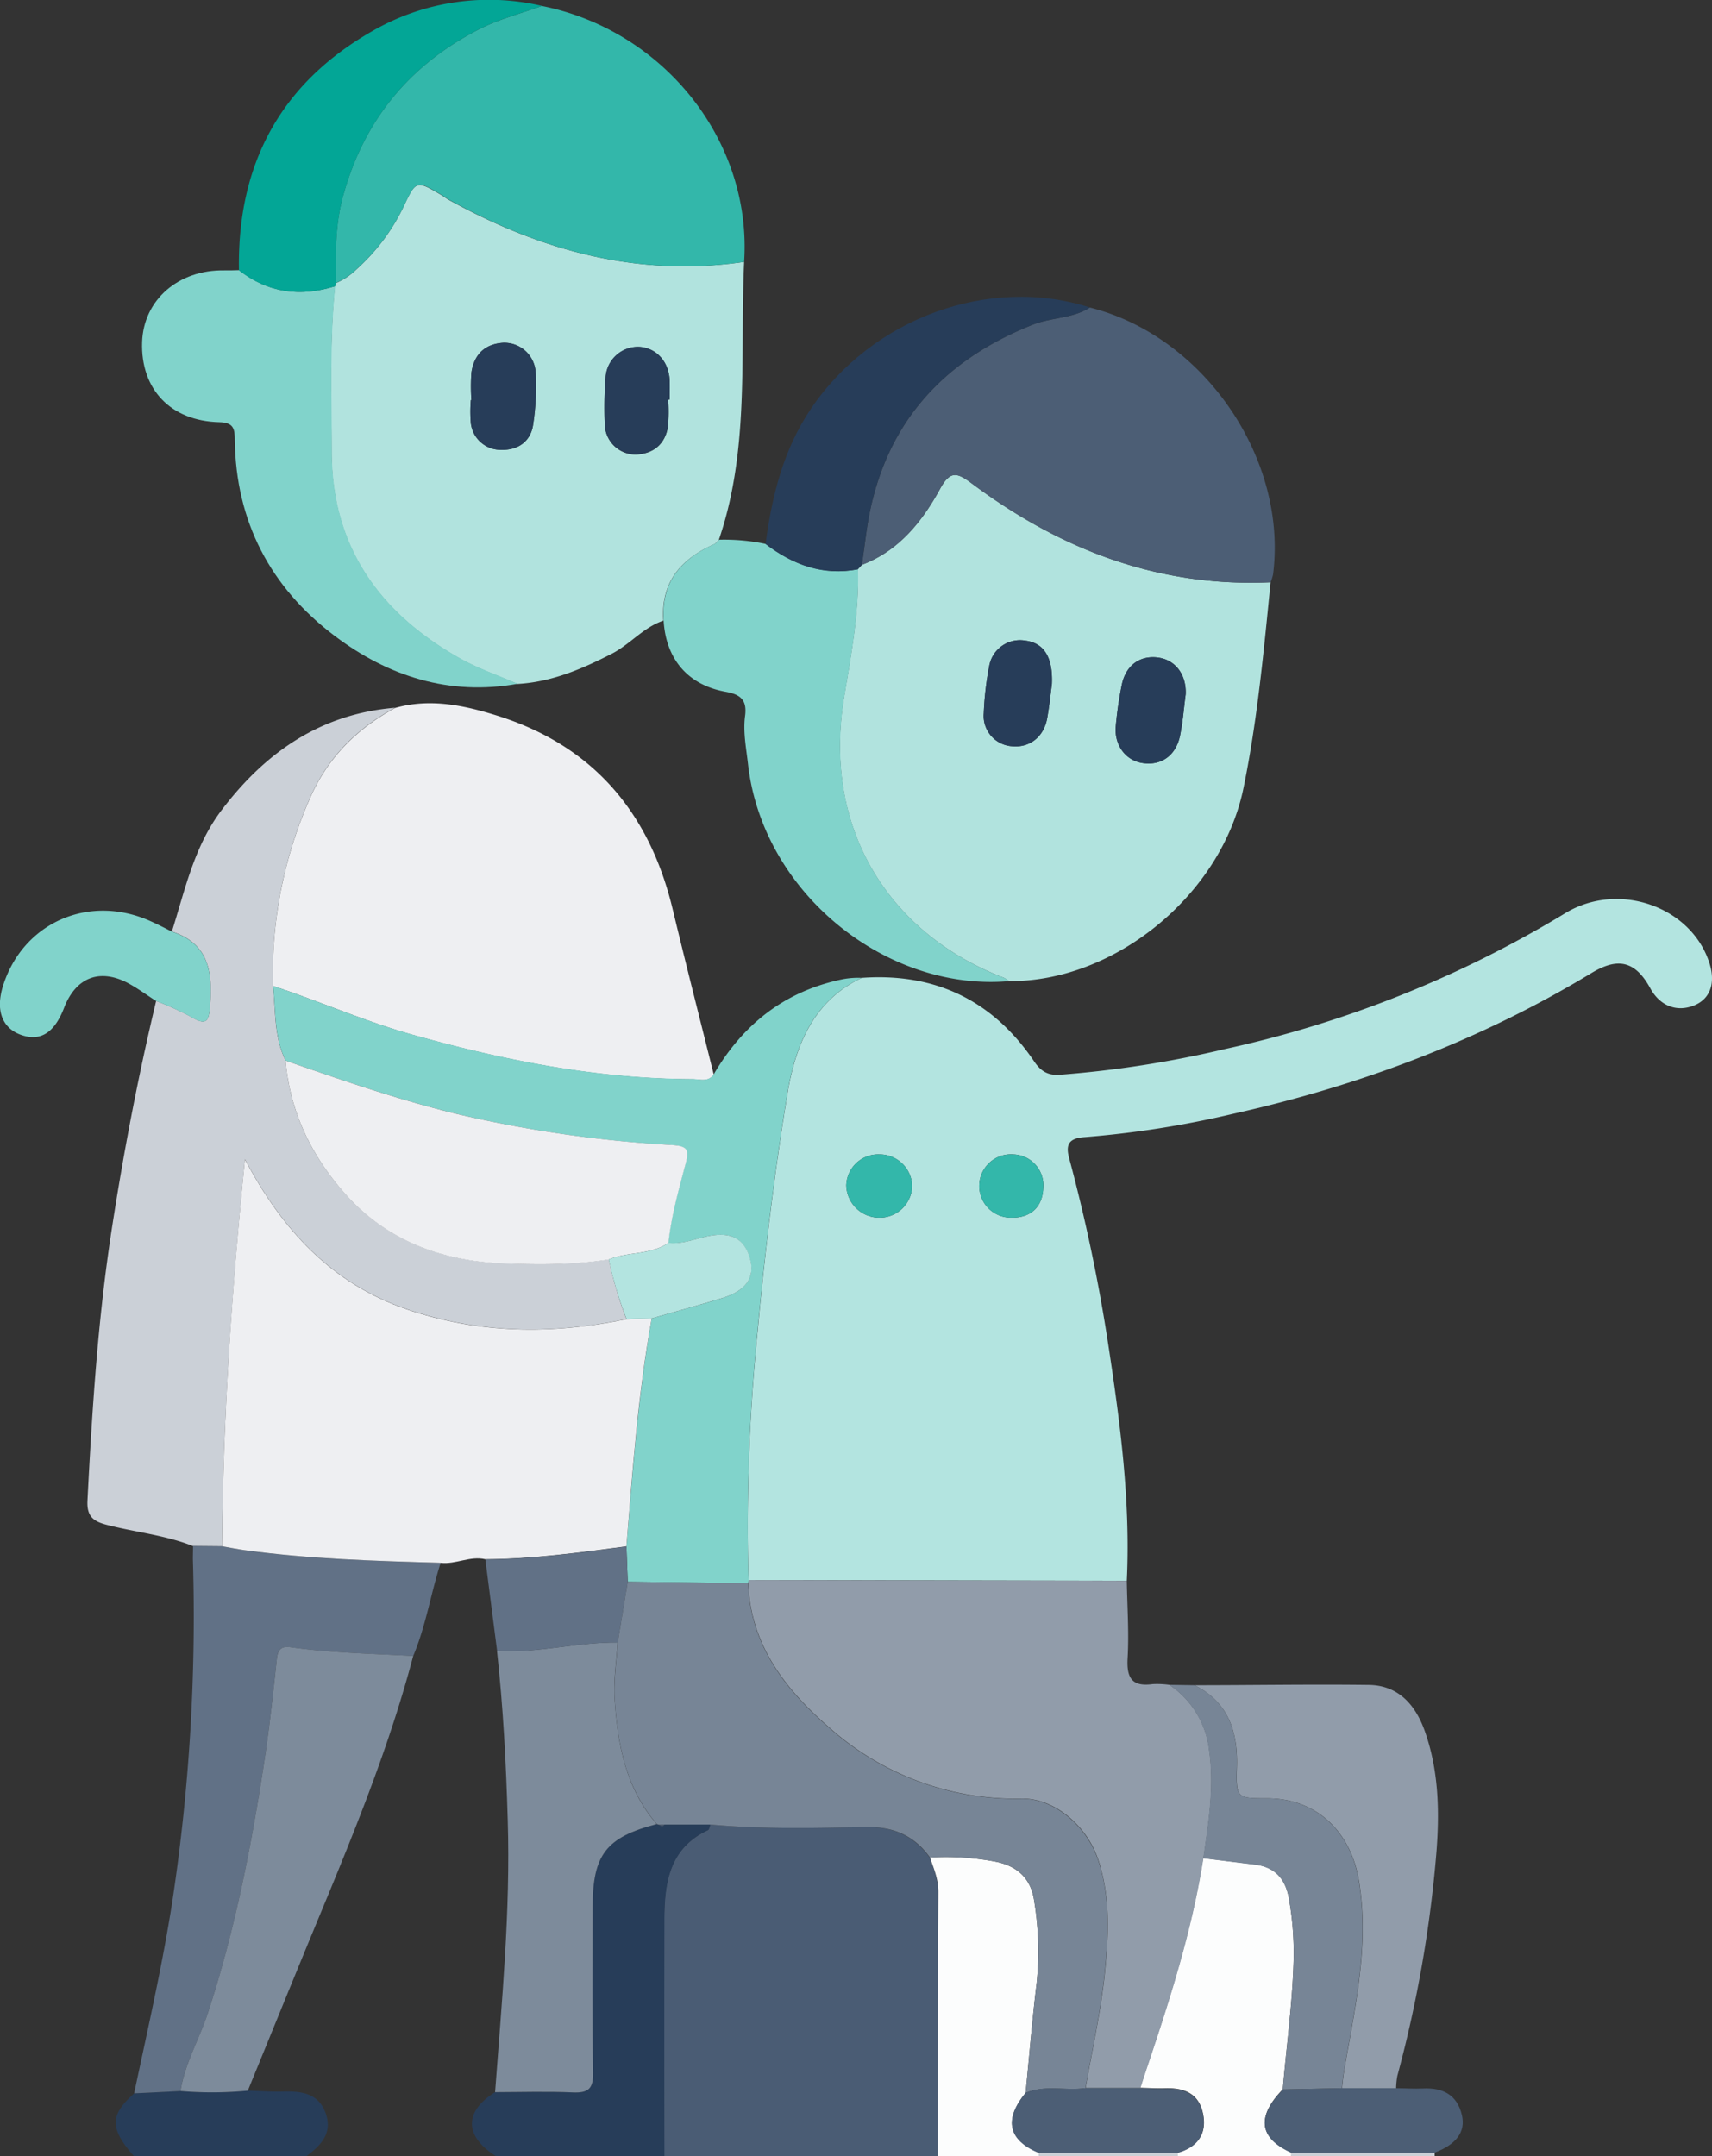
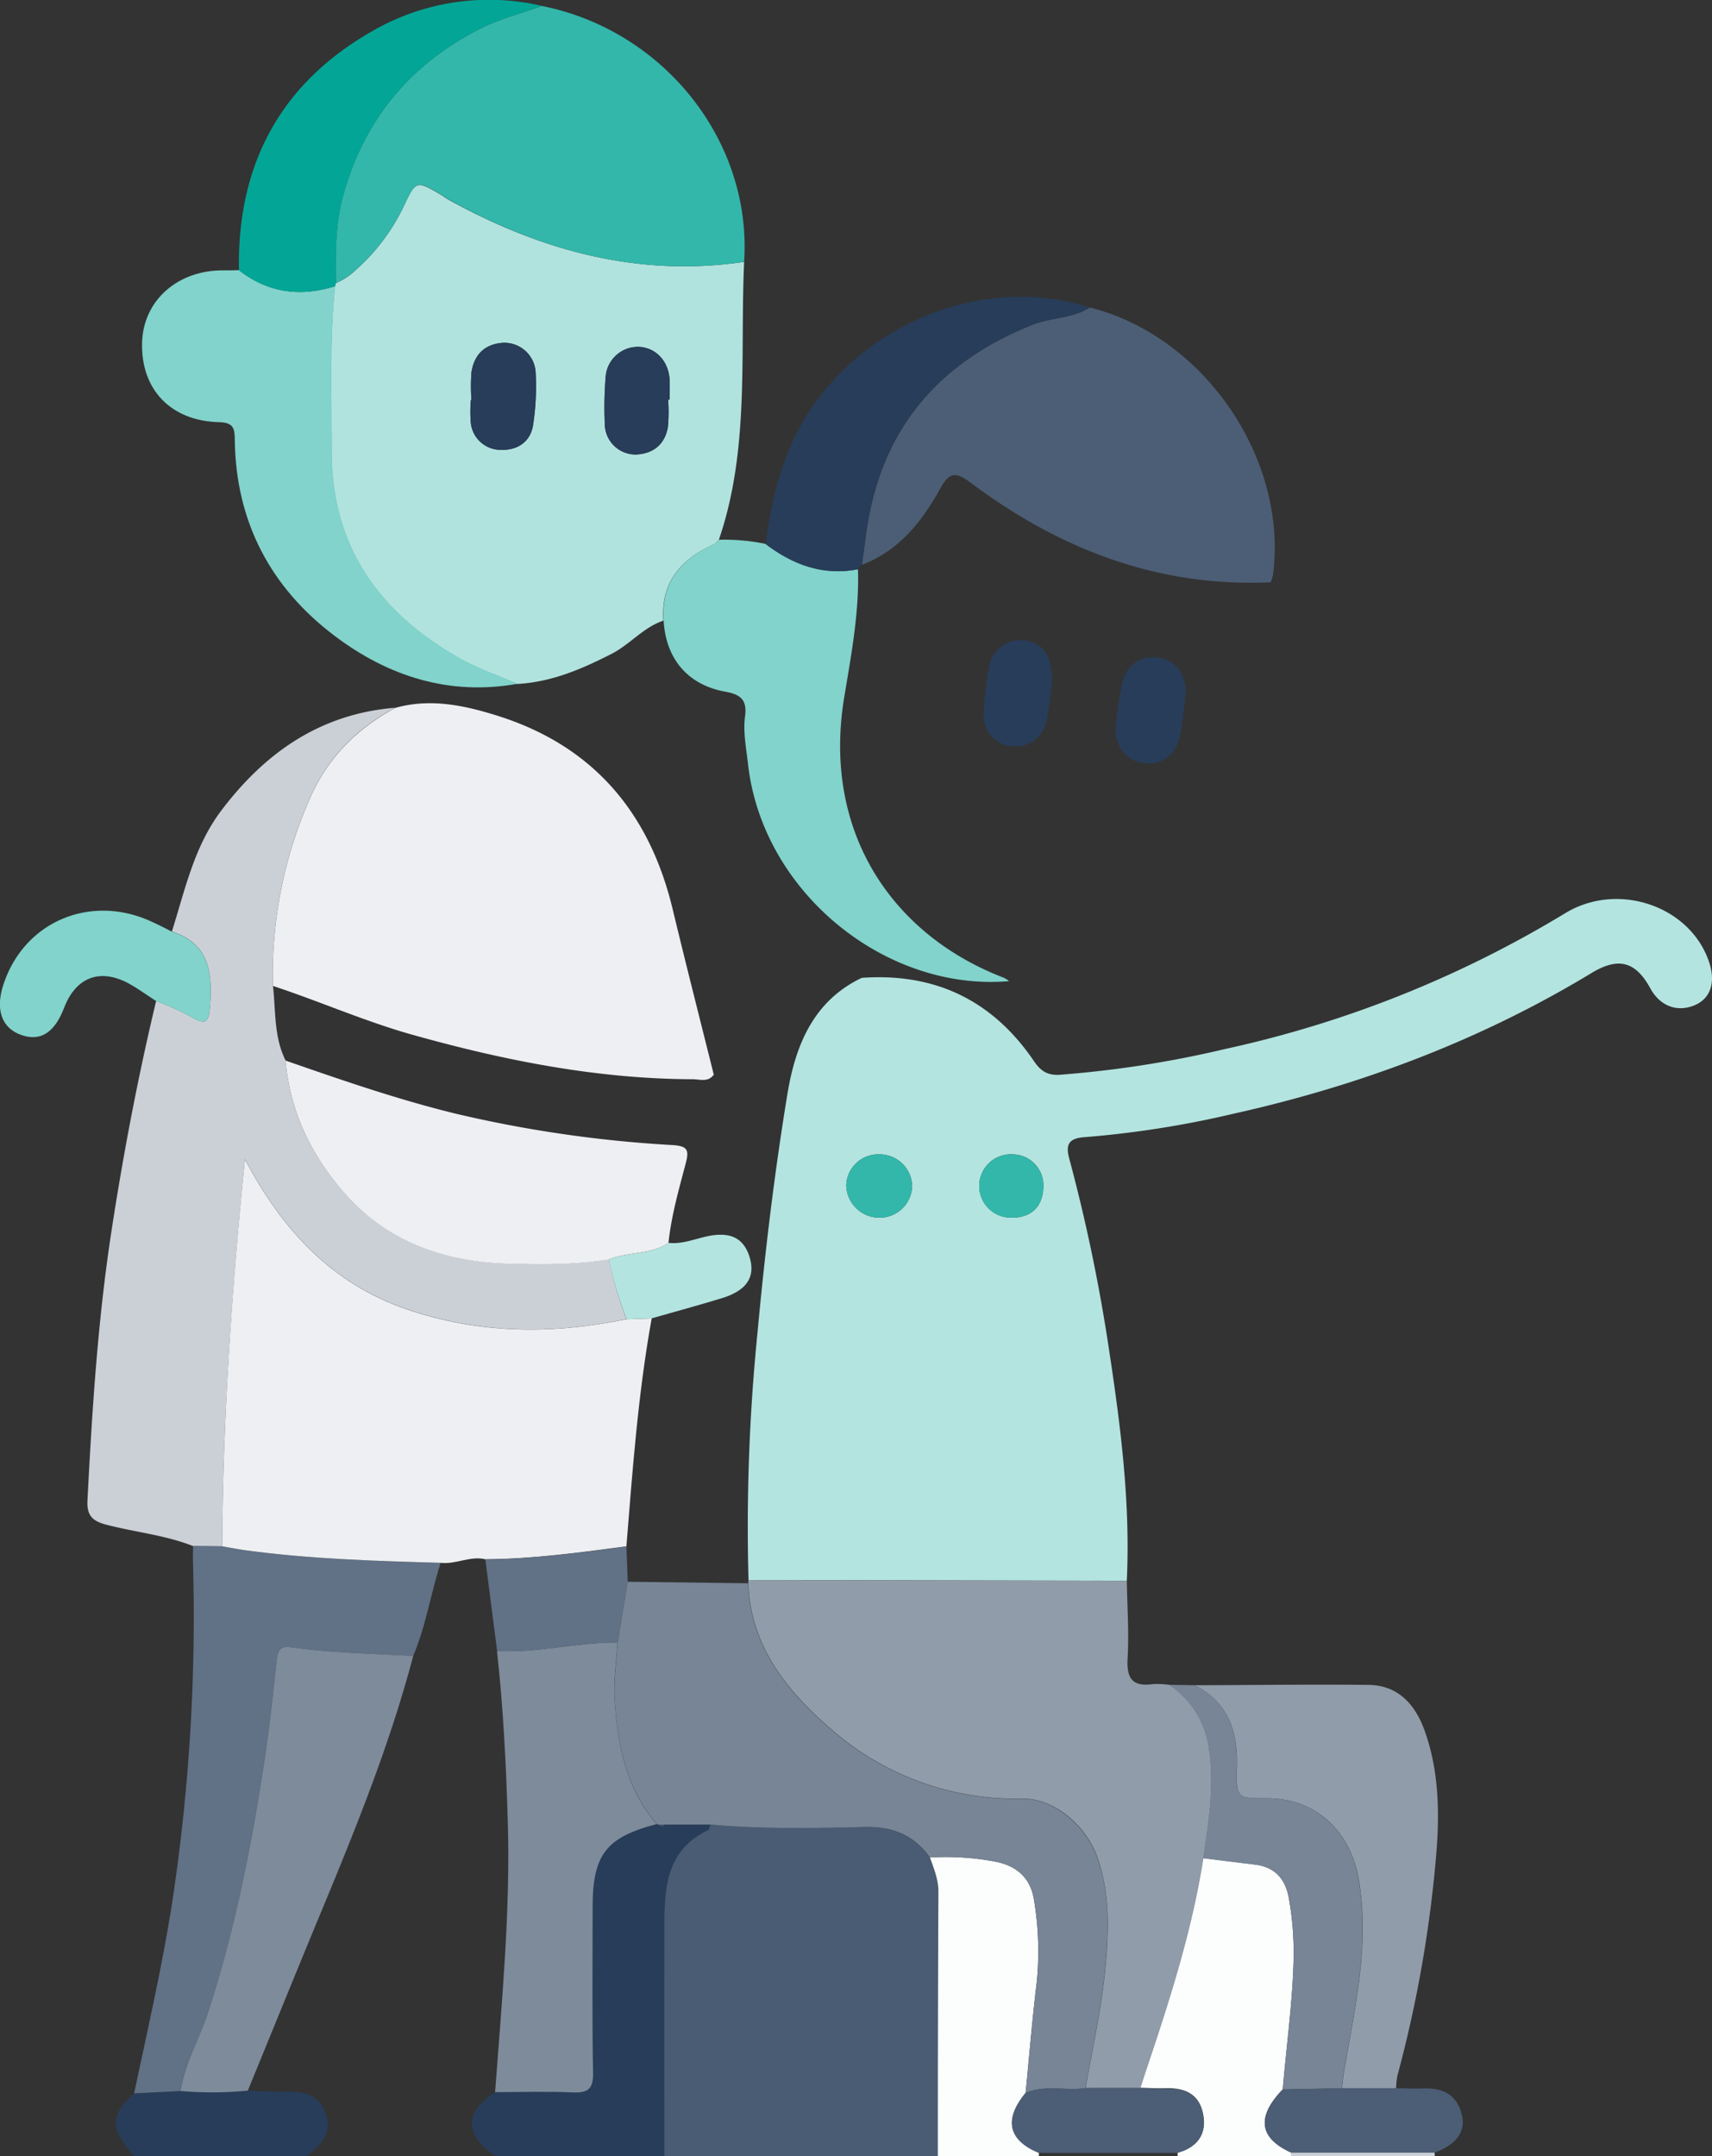
<svg xmlns="http://www.w3.org/2000/svg" viewBox="0 0 406 511.27">
  <rect x="0" y="0" width="406" height="511.27" fill="#333333" stroke="none" />
  <defs>
    <style>.cls-1{fill:#4a5c74;}.cls-2{fill:#273d59;}.cls-3{fill:#fcfdfd;}.cls-4{fill:#cbd0d7;}.cls-5{fill:#b3e4e0;}.cls-6{fill:#b1e3de;}.cls-7{fill:#eeeff2;}.cls-8{fill:#919caa;}.cls-9{fill:#81d3cb;}.cls-10{fill:#4c5e75;}.cls-11{fill:#33b7aa;}.cls-12{fill:#617186;}.cls-13{fill:#03a696;}.cls-14{fill:#778596;}.cls-15{fill:#7d8b9b;}.cls-16{fill:#fefefe;}</style>
  </defs>
  <title>paciente3</title>
  <g id="Capa_2" data-name="Capa 2">
    <g id="Capa_1-2" data-name="Capa 1">
      <path class="cls-1" d="M222.4,511.27H157.52q0-28,0-56.06c0-8.73,1.15-16.95,10.35-21.25.31-.15.37-.87.54-1.32,12.22,1.12,24.47.86,36.7.58,6.59-.14,11.57,2,15.35,7.22,1,2.64,2,5.19,2,8.12Q222.4,479.93,222.4,511.27Z" />
      <path class="cls-2" d="M168.46,432.64c-.17.45-.23,1.17-.54,1.32-9.2,4.3-10.33,12.52-10.35,21.25q-.06,28,0,56.06H117.6c-7.51-4.77-7.58-10.54-.19-15.17,6.14,0,12.29-.21,18.42.06,3.63.15,4.89-.81,4.82-4.66-.25-13.11-.1-26.23-.1-39.34,0-12.37,3.2-16.5,15.18-19.63a2.15,2.15,0,0,0,.71.2.66.66,0,0,0,1.14-.07Z" />
      <path class="cls-3" d="M306.24,511.27H279.29a3.11,3.11,0,0,1,0-.86c4.74-1.31,7-4.45,6-9.25s-4.49-6.12-8.95-6c-2,.08-4-.07-5.94-.11.56-1.73,1.11-3.46,1.69-5.18,5.43-16.15,10.59-32.38,13.24-49.27,4.08.5,8.15,1,12.23,1.51,4.77.57,7.27,3.38,8.09,8a73.57,73.57,0,0,1,1.12,14.75c-.27,10.24-1.71,20.37-2.56,30.56-6.31,6.52-5.63,11.58,2,14.94A2.82,2.82,0,0,1,306.24,511.27Z" />
      <path class="cls-3" d="M222.4,511.27q0-31.35.13-62.71c0-2.93-1.07-5.48-2-8.11a63,63,0,0,1,15.33.95c5.36,1,8.65,4,9.4,9.41a73.85,73.85,0,0,1,.59,19.31c-1.06,8.69-1.77,17.44-2.63,26.16-5.19,6.34-4.11,11.17,3.14,14.14a4,4,0,0,1,0,.85Z" />
      <path class="cls-2" d="M58.77,495.74c2.78.08,5.56.28,8.34.21,4.33-.11,8.37.34,10.11,5.1s-1.12,7.66-4.54,10.22H31.76c-5.78-6.62-5.76-9.7.09-14.9l11-.54A88.63,88.63,0,0,0,58.77,495.74Z" />
      <path class="cls-4" d="M306.24,511.27a2.82,2.82,0,0,0,0-.87l34,0a7.73,7.73,0,0,0,0,.83Z" />
-       <path class="cls-4" d="M246.36,511.27a4,4,0,0,0,0-.85h33a3.11,3.11,0,0,0,0,.86Z" />
      <path class="cls-5" d="M204.37,231.87c17.43-1.24,31.09,5.38,40.87,19.8,1.6,2.36,3.26,3.37,6.1,3.18a253.53,253.53,0,0,0,39.25-6.12,263.44,263.44,0,0,0,80.55-32.16c12.6-7.7,29.85-1.68,34.21,11.68,1.57,4.79.26,8.56-3.49,10.12-4.15,1.73-8.18.19-10.48-4-3.47-6.33-7.5-7.54-13.91-3.67-26.41,16-54.87,26.68-84.91,33.38a234.28,234.28,0,0,1-35.29,5.56c-3.89.25-4.57,1.83-3.72,5a407,407,0,0,1,9.28,44.24c2.83,18.53,5.29,37.12,4.39,55.95l-89.71-.17a460.59,460.59,0,0,1,2.13-58.62c1.74-18.89,4-37.76,7.07-56.48C188.56,248.22,192.71,237.41,204.37,231.87Zm11.95,49.33a7.72,7.72,0,0,0-7.74-7.47,7.59,7.59,0,0,0-7.89,7.29,7.86,7.86,0,0,0,8.05,7.72A7.71,7.71,0,0,0,216.32,281.2Zm23.46,7.54c4.69.08,7.51-2.57,7.64-7.18a7.34,7.34,0,0,0-7.14-7.83,7.51,7.51,0,1,0-.5,15Z" />
-       <path class="cls-6" d="M301.32,138.07c-1.62,16.29-3.13,32.65-6.4,48.67-5.21,25.59-30.77,46.16-55.66,45.9a6.61,6.61,0,0,0-1.21-.79c-26.82-10.27-43.07-34.91-37.9-66.41,1.65-10,3.6-20.16,3.28-30.47l1-1.05c8.76-3.33,14.25-10.22,18.51-18,2.45-4.47,4.12-3.83,7.56-1.26C251.46,130.31,274.73,139.28,301.32,138.07Zm-20.13,26.55c.19-4.6-2.4-8.09-6.44-8.68-4.26-.62-7.66,1.68-8.68,6.27a87.88,87.88,0,0,0-1.45,9.83c-.47,4.47,2.18,8.17,6.16,8.87,4.46.78,8.08-1.66,9.06-6.44C280.51,171.23,280.75,167.9,281.19,164.62Zm-31.73-2.41c.27-6.53-2-9.76-6.31-10.31a7.42,7.42,0,0,0-8.53,5.87,74.22,74.22,0,0,0-1.32,11.32,7.21,7.21,0,0,0,6.63,7.86c4.21.43,7.6-2.17,8.41-6.64C248.89,167.22,249.2,164.08,249.46,162.21Z" />
      <path class="cls-6" d="M176.47,62.1c-1,22.06,1.37,44.43-6,65.92l0,0-.88.93c-8,3.47-12.92,9-12.27,18.22-4.75,1.58-7.9,5.63-12.28,7.87-7.09,3.62-14.26,6.7-22.34,7.14-4.65-2-9.53-3.68-13.92-6.18-18.92-10.75-30.16-26.44-30.15-48.89,0-13.07-.52-26.16.8-39.21l.18-.75a15.81,15.81,0,0,0,4.93-3.28,47.51,47.51,0,0,0,11.23-15c2.89-6.16,3-6.11,9-2.55.57.34,1.09.76,1.67,1.08C128.28,59.43,151.32,65.79,176.47,62.1ZM111.79,94.87h-.13a32.19,32.19,0,0,0,0,5.47,7.13,7.13,0,0,0,7.23,6.33c3.85.11,6.92-1.93,7.53-5.89a60.6,60.6,0,0,0,.61-12.41,7.44,7.44,0,0,0-7.61-7.09c-4.42.23-7,2.79-7.63,7.12A48.12,48.12,0,0,0,111.79,94.87Zm46.66-.12h.36c0-1.5.05-3,0-4.48-.17-4.5-3.16-7.78-7.26-8a7.69,7.69,0,0,0-7.93,7.3,91,91,0,0,0-.19,11,7.3,7.3,0,0,0,7.38,7.22c4.12-.17,6.89-2.41,7.59-6.55A39.63,39.63,0,0,0,158.45,94.75Z" />
      <path class="cls-4" d="M45.78,366.61c-6.61-2.62-13.71-3.28-20.53-5.06-3.13-.82-4.69-2-4.51-5.7,1.1-21.44,2.45-42.83,5.72-64.1,2.81-18.29,6.26-36.42,10.57-54.4A71.3,71.3,0,0,1,45.12,241c4.18,2.54,4.45.92,4.73-3.11.55-7.82-.58-14.25-9.09-17C43.89,211,46,200.79,52.47,192.21,62.92,178.39,76,169.28,93.7,167.82c-9,4.87-15.88,11.69-20.06,21.13a103,103,0,0,0-8.9,44.84c.67,6,.2,12.11,3,17.7,1,12.4,6.38,23.07,14.51,32,10,11,23.17,15.63,37.81,16.1,8.11.25,16.25.33,24.32-1a89.54,89.54,0,0,0,4.18,14.19c-17.57,3.68-35,3.51-52.11-2.36-17.71-6.07-29.51-18.77-38.36-35.55C55,306,52.86,336.28,52.67,366.67Z" />
      <path class="cls-7" d="M64.74,233.79A103,103,0,0,1,73.64,189c4.18-9.44,11.08-16.26,20.06-21.13,8.29-2.36,16.4-.62,24.22,1.83,22.69,7.12,36.07,22.92,41.58,45.8,3.16,13.13,6.5,26.21,9.77,39.32-1.34,1.89-3.34,1.09-5,1.09-22.82-.07-44.94-4.49-66.8-10.64C86.29,242.09,75.7,237.41,64.74,233.79Z" />
      <path class="cls-8" d="M177.51,374.67l89.71.17c.1,6.12.54,12.26.19,18.36-.27,4.71,1.06,6.81,5.94,6.14a21.13,21.13,0,0,1,4,.18,21.54,21.54,0,0,1,9.35,15.05c1.36,8.89-.07,17.43-1.31,26.08-2.65,16.89-7.81,33.12-13.24,49.27-.58,1.72-1.13,3.45-1.69,5.18l-13,0c1.59-9.25,3.7-18.44,4.61-27.75.86-8.85,1.27-17.89-1.69-26.58-2.7-7.9-10.32-14.37-18-14.29a66.28,66.28,0,0,1-45.16-16.37c-10.56-9.07-19.22-19.72-19.76-34.72C177.44,375.17,177.47,374.92,177.51,374.67Z" />
-       <path class="cls-9" d="M177.51,374.67c0,.25-.07.5-.1.76l-28.54-.36-.31-8.39c1.5-18.07,2.8-36.18,6-54.06,5.53-1.58,11.08-3.09,16.58-4.77,5.85-1.78,8-5,6.64-9.57-1.42-4.84-4.76-6.39-10.57-5-2.87.68-5.69,1.78-8.74,1.45.67-6.44,2.46-12.64,4.09-18.86.84-3.2.42-4.1-3.15-4.33A295.6,295.6,0,0,1,108,264.06c-13.69-3.36-27-7.95-40.25-12.57-2.79-5.59-2.32-11.74-3-17.7,11,3.62,21.55,8.3,32.69,11.43,21.86,6.15,44,10.57,66.8,10.64,1.7,0,3.7.8,5-1.09,6.79-11.58,16.39-19.4,29.7-22.38a19.8,19.8,0,0,1,5.41-.52c-11.67,5.54-15.82,16.35-17.67,27.7-3.06,18.72-5.33,37.59-7.07,56.48A460.59,460.59,0,0,0,177.51,374.67Z" />
      <path class="cls-10" d="M301.32,138.07c-26.59,1.21-49.86-7.76-70.84-23.4-3.44-2.57-5.11-3.21-7.56,1.26-4.26,7.77-9.75,14.66-18.51,18,.33-2.44.67-4.89,1-7.33C208.68,102.18,222.23,86,244.9,77c4.43-1.76,9.44-1.43,13.56-4.08,27,6.76,46.94,35.75,43.45,63.27A11,11,0,0,1,301.32,138.07Z" />
      <path class="cls-11" d="M176.47,62.1c-25.15,3.69-48.19-2.67-70-14.75-.58-.32-1.1-.74-1.67-1.08-6-3.56-6.07-3.61-9,2.55a47.51,47.51,0,0,1-11.23,15,15.81,15.81,0,0,1-4.93,3.28c-.06-6.79-.17-13.56,1.6-20.21,4.86-18.19,15.81-31.5,32.46-40,4.65-2.38,9.85-3.69,14.79-5.48C157.54,7.2,178.36,33.56,176.47,62.1Z" />
      <path class="cls-12" d="M45.78,366.61l6.89.06c1.79.31,3.57.67,5.36.92,15.42,2.1,31,2.55,46.47,3-2.35,7.3-3.51,15-6.51,22.08-9.72-.53-19.48-.72-29.15-2.07-2-.28-3,.46-3.18,2.67-.88,8.19-1.76,16.39-3,24.54-3.1,20.25-7,40.31-13.47,59.83-2,6.11-5.41,11.74-6.38,18.2l-11,.54c3.2-15.16,6.69-30.26,9.07-45.6a451.08,451.08,0,0,0,4.86-81.18C45.75,368.6,45.78,367.6,45.78,366.61Z" />
      <path class="cls-9" d="M157.38,147.13c-.65-9.26,4.31-14.75,12.26-18.22l.89-.93,0,0a48.29,48.29,0,0,1,11.06,1c6.49,4.93,13.61,7.57,21.88,6,.32,10.31-1.63,20.44-3.28,30.47-5.17,31.5,11.08,56.14,37.9,66.41a6.61,6.61,0,0,1,1.21.79c-29.18,2.53-58.49-21-61.91-51.48-.43-3.8-1.2-7.6-.7-11.37.53-3.95-1.19-5.15-4.68-5.78C163.09,162.4,157.89,156.22,157.38,147.13Z" />
      <path class="cls-9" d="M79.49,67.86c-1.32,13-.8,26.14-.8,39.21,0,22.45,11.23,38.14,30.15,48.89,4.39,2.5,9.27,4.14,13.92,6.18-16.19,2.9-30.67-1.76-43.36-11.33-15.26-11.5-23.49-27.12-23.72-46.51,0-2.71-.33-4.11-3.7-4.19-11.55-.28-18.65-7.84-18.28-19,.34-10,8.6-17.18,19.5-17,1.16,0,2.32,0,3.47-.05C63.6,69.49,71.25,70.45,79.49,67.86Z" />
      <path class="cls-8" d="M283.29,399.6c13.76,0,27.52-.24,41.28-.07,7.1.08,11.12,4.77,13.31,10.93,3.28,9.21,3.52,18.81,2.79,28.47a296,296,0,0,1-9.28,53.27,18,18,0,0,0-.3,2.95H318.26c.16-1.31.26-2.62.48-3.92,2.52-14.93,6.07-29.7,3.57-45.11-1.91-11.79-10.05-19.65-21.7-19.7-7.31,0-7.49,0-7.28-7.43C293.57,410.58,291.32,403.64,283.29,399.6Z" />
      <path class="cls-2" d="M203.43,135c-8.27,1.59-15.39-1.05-21.88-6,1.52-11.39,4.19-22.33,10.77-32.09,14.49-21.48,42.28-31.66,66.14-24-4.12,2.65-9.13,2.32-13.56,4.08-22.67,9-36.22,25.18-39.5,49.59-.32,2.44-.66,4.89-1,7.33Z" />
      <path class="cls-13" d="M79.49,67.86c-8.24,2.59-15.89,1.63-22.82-3.76-.45-25,9.77-44.24,31.58-56.7a55.28,55.28,0,0,1,40.27-6c-4.94,1.79-10.14,3.1-14.79,5.48-16.65,8.5-27.6,21.81-32.46,40-1.77,6.65-1.66,13.42-1.6,20.21Z" />
      <path class="cls-14" d="M283.29,399.6c8,4,10.28,11,10,19.4-.21,7.4,0,7.4,7.28,7.43,11.65.05,19.79,7.91,21.7,19.7,2.5,15.41-1.05,30.18-3.57,45.11-.22,1.3-.32,2.61-.48,3.92l-14,.3c.85-10.19,2.29-20.32,2.56-30.56a73.57,73.57,0,0,0-1.12-14.75c-.82-4.61-3.32-7.42-8.09-8-4.08-.49-8.15-1-12.23-1.51,1.24-8.65,2.67-17.19,1.31-26.08a21.54,21.54,0,0,0-9.35-15.05Z" />
      <path class="cls-9" d="M40.76,220.92c8.51,2.76,9.64,9.19,9.09,17-.28,4-.55,5.65-4.73,3.11A71.3,71.3,0,0,0,37,237.35c-2.22-1.43-4.35-3-6.69-4.26C23.6,229.57,18,231.8,15.23,238.9c-2.29,6-5.64,8.12-10.22,6.5S-1.06,239.47.7,233.82c4.66-14.93,20.18-21.88,34.71-15.52C37.22,219.1,39,220,40.76,220.92Z" />
      <path class="cls-10" d="M304.23,495.46l14-.3h12.83c2.14,0,4.28.16,6.42.06,4.7-.22,8.08,1.5,9.21,6.31.94,4-1.36,7-6.52,8.92l-34,0C298.6,507,297.92,502,304.23,495.46Z" />
      <path class="cls-7" d="M104.5,370.58c-15.52-.44-31-.89-46.47-3-1.79-.25-3.57-.61-5.36-.92.19-30.39,2.28-60.67,5.41-91.75,8.85,16.78,20.65,29.48,38.36,35.55,17.11,5.87,34.54,6,52.11,2.36l6-.21c-3.24,17.88-4.54,36-6,54.06-11.12,1.48-22.23,3-33.46,3.06C111.48,368.88,108.09,371,104.5,370.58Z" />
      <path class="cls-15" d="M155.73,432.53c-12,3.13-15.18,7.26-15.18,19.63,0,13.11-.15,26.23.1,39.34.07,3.85-1.19,4.81-4.82,4.66-6.13-.27-12.28-.07-18.42-.06,1.58-21.47,3.67-42.92,3-64.5-.39-13.41-1.08-26.8-2.55-40.14,9.62.58,19-2.09,28.6-2-.27,4.42-1,8.87-.72,13.26C146.42,413.51,148.34,424,155.73,432.53Z" />
      <path class="cls-15" d="M42.81,495.83c1-6.46,4.35-12.09,6.38-18.2,6.45-19.52,10.37-39.58,13.47-59.83,1.24-8.15,2.12-16.35,3-24.54.23-2.21,1.18-2.95,3.18-2.67,9.67,1.35,19.43,1.54,29.15,2.07-5.5,20.89-13.6,40.85-21.86,60.76-5.85,14.08-11.58,28.22-17.36,42.32A88.63,88.63,0,0,1,42.81,495.83Z" />
      <path class="cls-12" d="M146.49,389.49c-9.59-.12-19,2.55-28.6,2l-2.79-21.72c11.23-.09,22.34-1.58,33.46-3.06.1,2.8.21,5.59.31,8.39Q147.69,382.29,146.49,389.49Z" />
      <path class="cls-14" d="M146.49,389.49q1.19-7.22,2.38-14.42l28.54.36c.54,15,9.2,25.65,19.76,34.72a66.28,66.28,0,0,0,45.16,16.37c7.65-.08,15.27,6.39,18,14.29,3,8.69,2.55,17.73,1.69,26.58-.91,9.31-3,18.5-4.61,27.75-4.7.68-9.58-.83-14.18,1.14.86-8.72,1.57-17.47,2.63-26.16a73.85,73.85,0,0,0-.59-19.31c-.75-5.44-4-8.43-9.4-9.41a63,63,0,0,0-15.33-.95c-3.78-5.26-8.76-7.37-15.35-7.23-12.23.28-24.48.54-36.7-.58l-10.88,0-1.14.07a2.15,2.15,0,0,1-.71-.2c-7.39-8.56-9.31-19-10-29.78C145.51,398.36,146.22,393.91,146.49,389.49Z" />
      <path class="cls-1" d="M156.44,432.73l1.14-.07A.66.66,0,0,1,156.44,432.73Z" />
      <path class="cls-10" d="M243.2,496.28c4.6-2,9.48-.46,14.18-1.14l13,0c2,0,4,.19,5.94.11,4.46-.17,8,1.27,8.95,6s-1.26,7.94-6,9.25h-33C239.09,507.45,238,502.62,243.2,496.28Z" />
      <path class="cls-11" d="M216.32,281.2a7.71,7.71,0,0,1-7.58,7.54,7.86,7.86,0,0,1-8.05-7.72,7.59,7.59,0,0,1,7.89-7.29A7.72,7.72,0,0,1,216.32,281.2Z" />
      <path class="cls-11" d="M239.78,288.74a7.51,7.51,0,1,1,.5-15,7.34,7.34,0,0,1,7.14,7.83C247.29,286.17,244.47,288.82,239.78,288.74Z" />
      <path class="cls-2" d="M281.18,164.62c-.43,3.28-.67,6.61-1.34,9.85-1,4.78-4.6,7.22-9.06,6.44-4-.7-6.63-4.4-6.16-8.87a87.88,87.88,0,0,1,1.45-9.83c1-4.59,4.42-6.89,8.68-6.27C278.79,156.53,281.38,160,281.18,164.62Z" />
      <path class="cls-2" d="M249.46,162.21c-.26,1.87-.57,5-1.12,8.1-.81,4.47-4.2,7.07-8.41,6.64a7.21,7.21,0,0,1-6.63-7.86,74.22,74.22,0,0,1,1.32-11.32,7.42,7.42,0,0,1,8.53-5.87C247.46,152.45,249.73,155.68,249.46,162.21Z" />
      <path class="cls-2" d="M111.79,94.87a48.12,48.12,0,0,1,0-6.47c.6-4.33,3.21-6.89,7.63-7.12a7.44,7.44,0,0,1,7.61,7.09,60.6,60.6,0,0,1-.61,12.41c-.61,4-3.68,6-7.53,5.89a7.13,7.13,0,0,1-7.23-6.33,32.19,32.19,0,0,1,0-5.47Z" />
      <path class="cls-2" d="M158.45,94.75a39.63,39.63,0,0,1-.06,6.45c-.7,4.14-3.47,6.38-7.59,6.55a7.3,7.3,0,0,1-7.38-7.22,91,91,0,0,1,.19-11,7.69,7.69,0,0,1,7.93-7.3c4.1.21,7.09,3.49,7.26,8,.06,1.49,0,3,0,4.48Z" />
      <path class="cls-16" d="M170.53,128l-.89.93Z" />
      <path class="cls-7" d="M67.73,251.49C81,256.11,94.29,260.7,108,264.06a295.6,295.6,0,0,0,51.47,7.46c3.57.23,4,1.13,3.15,4.33-1.63,6.22-3.42,12.42-4.09,18.86-4.27,2.91-9.59,2.05-14.14,3.93-8.07,1.32-16.21,1.24-24.32,1-14.64-.47-27.85-5.12-37.81-16.1C74.11,274.56,68.77,263.89,67.73,251.49Z" />
      <path class="cls-5" d="M144.37,298.64c4.55-1.88,9.87-1,14.14-3.93,3.05.33,5.87-.77,8.74-1.45,5.81-1.37,9.15.18,10.57,5,1.34,4.59-.79,7.79-6.64,9.57-5.5,1.68-11.05,3.19-16.58,4.77l-6,.21A89.54,89.54,0,0,1,144.37,298.64Z" />
    </g>
  </g>
</svg>